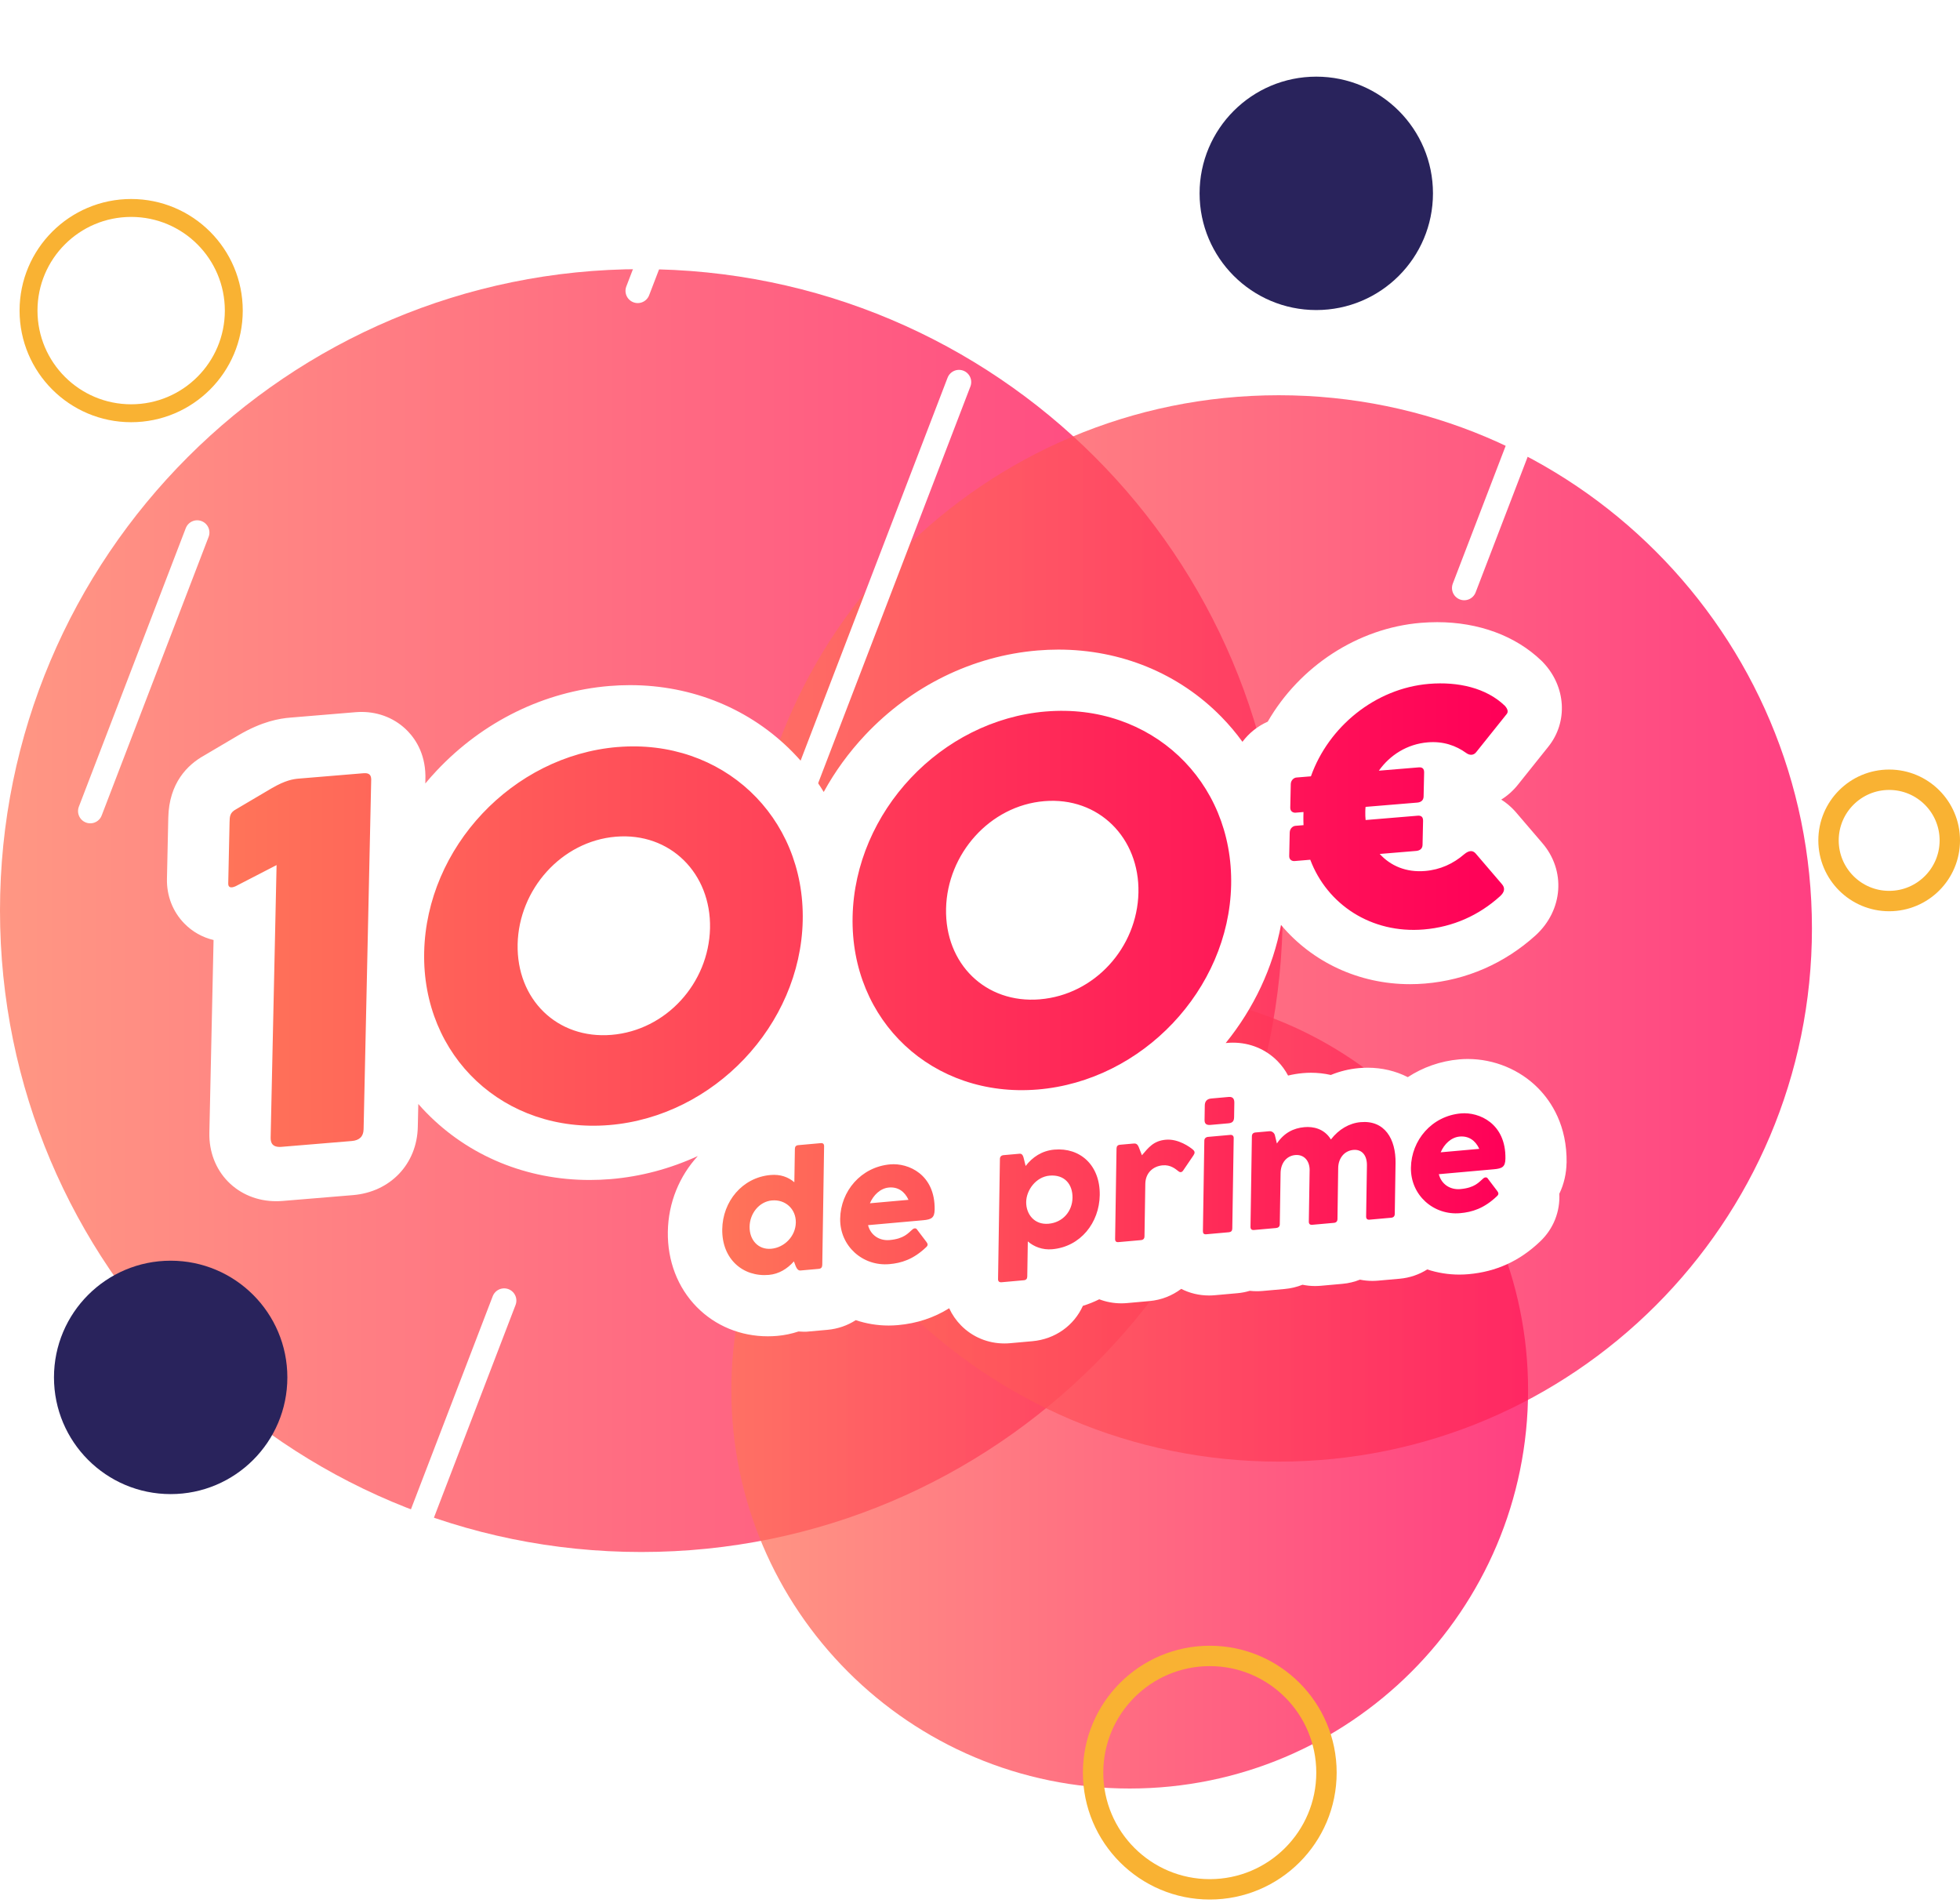
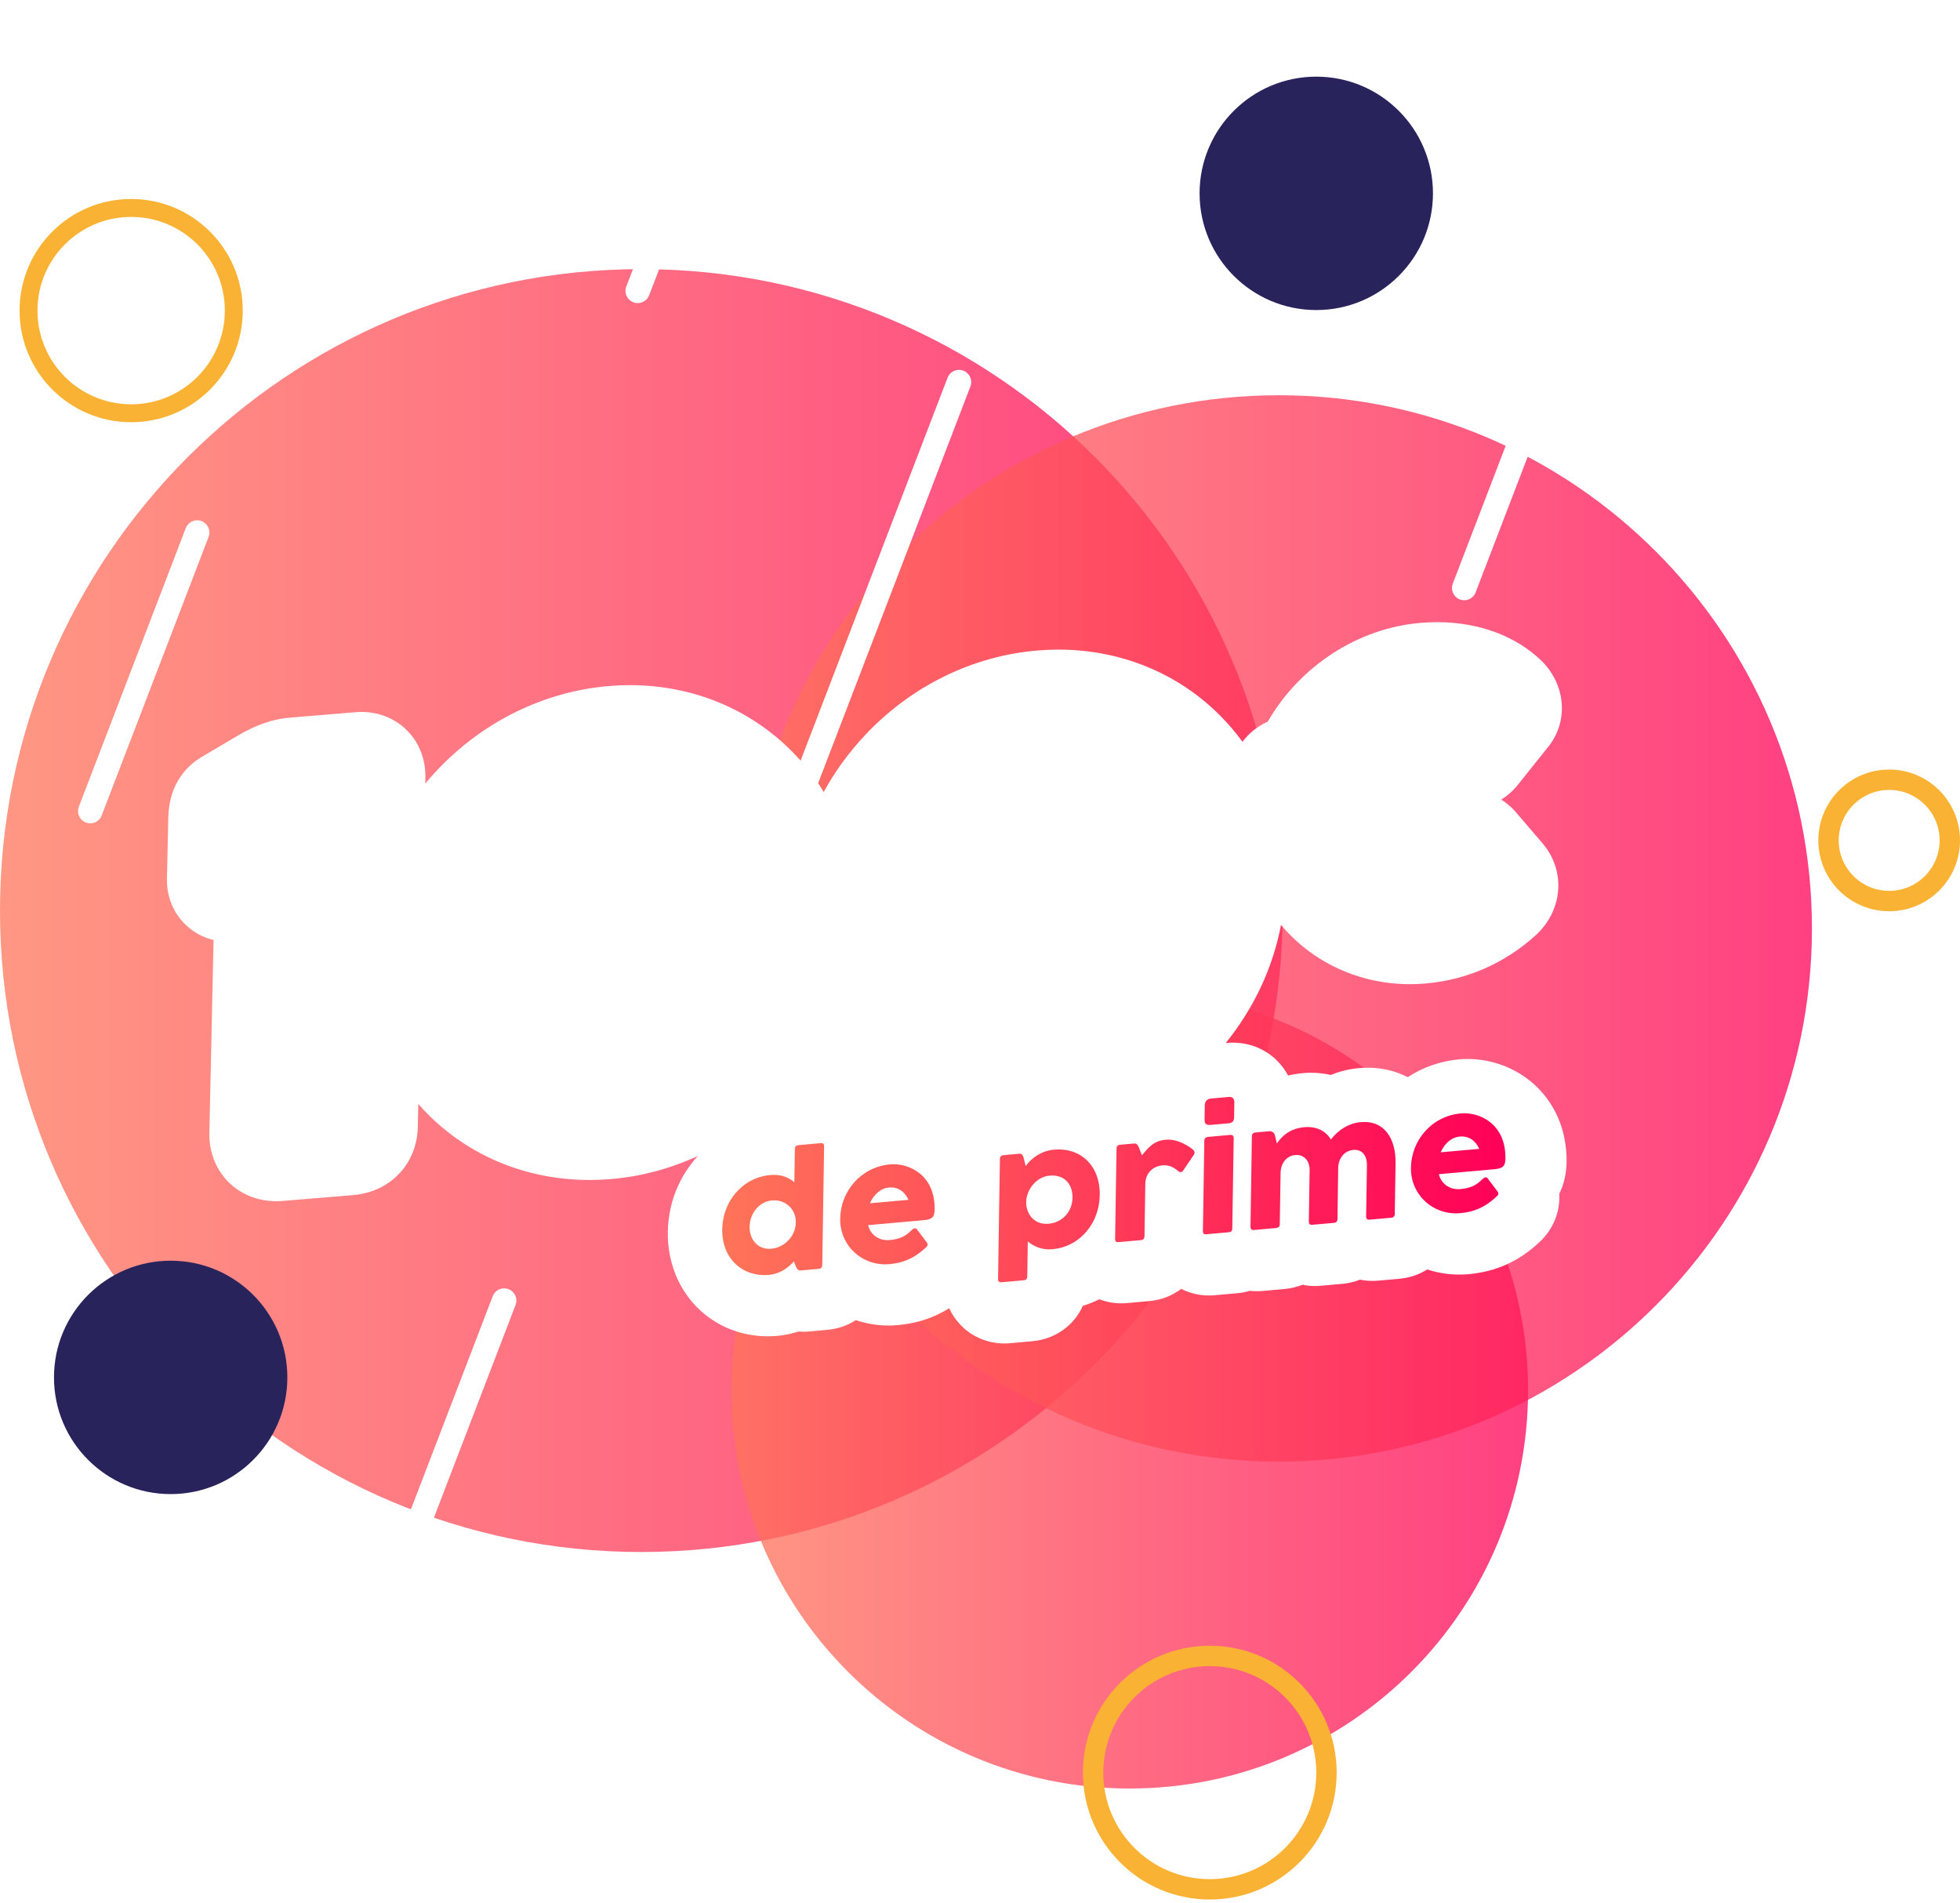
<svg xmlns="http://www.w3.org/2000/svg" width="310" height="301" viewBox="0 0 310 301" fill="none">
  <g clip-path="url(#clip0_3095_33839)">
-     <path opacity="0.75" d="M101.439 245.44C157.462 245.44 202.878 200.024 202.878 144.001C202.878 87.978 157.462 42.562 101.439 42.562C45.416 42.562 0 87.978 0 144.001C0 200.024 45.416 245.44 101.439 245.44Z" fill="url(#paint0_linear_3095_33839)" />
+     <path opacity="0.75" d="M101.439 245.44C157.462 245.44 202.878 200.024 202.878 144.001C202.878 87.978 157.462 42.562 101.439 42.562C45.416 42.562 0 87.978 0 144.001C0 200.024 45.416 245.44 101.439 245.44" fill="url(#paint0_linear_3095_33839)" />
    <path opacity="0.75" d="M178.678 282.844C213.476 282.844 241.686 254.634 241.686 219.836C241.686 185.038 213.476 156.828 178.678 156.828C143.88 156.828 115.67 185.038 115.67 219.836C115.67 254.634 143.88 282.844 178.678 282.844Z" fill="url(#paint1_linear_3095_33839)" />
    <path opacity="0.75" d="M202.262 231.146C248.831 231.146 286.583 193.394 286.583 146.825C286.583 100.256 248.831 62.504 202.262 62.504C155.693 62.504 117.941 100.256 117.941 146.825C117.941 193.394 155.693 231.146 202.262 231.146Z" fill="url(#paint2_linear_3095_33839)" />
    <path d="M231.584 92.99L259.485 20.297" stroke="white" stroke-width="3.868" stroke-linecap="round" stroke-linejoin="round" />
    <path d="M51.836 278.37L79.737 205.68" stroke="white" stroke-width="3.868" stroke-linecap="round" stroke-linejoin="round" />
    <path d="M123.775 133.116L151.677 60.426" stroke="white" stroke-width="3.868" stroke-linecap="round" stroke-linejoin="round" />
    <path d="M100.865 45.996L117.773 1.941" stroke="white" stroke-width="3.868" stroke-linecap="round" stroke-linejoin="round" />
-     <path d="M251.074 249.347L267.982 205.293" stroke="white" stroke-width="3.868" stroke-linecap="round" stroke-linejoin="round" />
    <path d="M20.745 65.353C29.711 65.353 36.978 58.086 36.978 49.12C36.978 40.155 29.711 32.887 20.745 32.887C11.78 32.887 4.512 40.155 4.512 49.12C4.512 58.086 11.78 65.353 20.745 65.353Z" stroke="#F9B233" stroke-width="2.833" stroke-miterlimit="10" />
    <path d="M26.993 236.283C37.186 236.283 45.449 228.02 45.449 217.827C45.449 207.634 37.186 199.371 26.993 199.371C16.8 199.371 8.537 207.634 8.537 217.827C8.537 228.02 16.8 236.283 26.993 236.283Z" fill="#29235C" />
    <path d="M208.187 49.033C218.38 49.033 226.643 40.77 226.643 30.577C226.643 20.384 218.38 12.121 208.187 12.121C197.994 12.121 189.73 20.384 189.73 30.577C189.73 40.77 197.994 49.033 208.187 49.033Z" fill="#29235C" />
    <path d="M191.343 298.787C201.536 298.787 209.799 290.524 209.799 280.331C209.799 270.138 201.536 261.875 191.343 261.875C181.15 261.875 172.887 270.138 172.887 280.331C172.887 290.524 181.15 298.787 191.343 298.787Z" stroke="#F9B233" stroke-width="3.224" stroke-miterlimit="10" />
    <path d="M298.797 142.496C304.094 142.496 308.389 138.202 308.389 132.904C308.389 127.607 304.094 123.312 298.797 123.312C293.5 123.312 289.205 127.607 289.205 132.904C289.205 138.202 293.5 142.496 298.797 142.496Z" stroke="#F9B233" stroke-width="3.224" stroke-miterlimit="10" />
    <path d="M14.277 128.269L31.188 84.215" stroke="white" stroke-width="3.868" stroke-linecap="round" stroke-linejoin="round" />
    <g filter="url(#filter0_d_3095_33839)">
      <path d="M246.501 182.649C246.595 176.738 244.108 172.954 242.009 170.821C239.116 167.881 235.051 166.195 230.855 166.195C230.408 166.195 229.954 166.215 229.514 166.255C226.517 166.522 223.75 167.52 221.384 169.066C219.468 168.091 217.305 167.574 215.042 167.574C214.585 167.574 214.118 167.594 213.654 167.637C212.109 167.774 210.617 168.141 209.209 168.722C208.201 168.492 207.149 168.371 206.078 168.371C205.641 168.371 205.2 168.391 204.766 168.431C203.975 168.502 203.201 168.632 202.45 168.815C202.01 167.981 201.449 167.21 200.778 166.529C198.926 164.647 196.423 163.612 193.729 163.612C193.429 163.612 193.115 163.626 192.788 163.656L192.581 163.676C197.054 158.155 200.051 151.744 201.332 144.996C206.255 150.856 213.617 154.364 221.737 154.364C222.525 154.364 223.323 154.331 224.114 154.264C230.638 153.723 236.673 151.097 241.609 146.635C245.971 142.636 246.405 136.368 242.63 132.013L238.488 127.177L238.335 127C237.69 126.286 236.96 125.675 236.162 125.175C237.166 124.551 238.071 123.746 238.832 122.782L243.604 116.814C246.745 112.906 246.415 107.319 242.807 103.501L242.66 103.344L242.506 103.197C238.431 99.276 232.581 97.113 226.029 97.113C225.178 97.113 224.311 97.15 223.446 97.22C213.44 98.051 204.269 104.115 199.23 112.849C197.634 113.554 196.266 114.655 195.231 116.033C194.227 114.645 193.115 113.327 191.901 112.088C185.189 105.23 176.031 101.452 166.112 101.452C165.034 101.452 163.936 101.499 162.848 101.589C152.565 102.443 142.873 107.192 135.558 114.962C132.964 117.719 130.768 120.746 129.006 123.966C127.634 121.717 126.006 119.621 124.137 117.709C117.425 110.85 108.267 107.072 98.348 107.072C97.27 107.072 96.172 107.119 95.088 107.209C84.805 108.063 75.116 112.813 67.8 120.582C67.173 121.246 66.569 121.931 65.992 122.625L66.001 122.091C66.148 118.243 64.573 115.763 63.225 114.361C61.332 112.396 58.733 111.311 55.906 111.311C55.612 111.311 55.298 111.324 54.961 111.351L44.628 112.209C42.916 112.352 40.213 112.789 36.468 114.979L30.965 118.226C28.412 119.658 25.458 122.508 25.338 128.038L25.128 137.687C25.067 140.377 26.042 142.89 27.871 144.762C29.153 146.074 30.748 146.968 32.5 147.379L31.836 177.86C31.773 180.833 32.817 183.574 34.78 185.579C36.742 187.582 39.449 188.686 42.399 188.686C42.743 188.686 43.093 188.673 43.44 188.643L54.551 187.722C60.458 187.231 64.673 182.803 64.803 176.952L64.883 173.311C65.304 173.791 65.738 174.262 66.188 174.719C72.883 181.561 82.048 185.329 91.994 185.329C93.085 185.329 94.193 185.282 95.291 185.192C100.077 184.795 104.733 183.543 109.088 181.544C106.201 184.685 104.419 188.887 104.349 193.519C104.279 198.122 105.904 202.35 108.928 205.421C111.868 208.408 115.86 210.05 120.168 210.05C120.666 210.05 121.173 210.026 121.677 209.983C122.825 209.879 123.94 209.646 125.011 209.289C125.325 209.315 125.592 209.325 125.799 209.325H126.249L129.573 209.028C131.246 208.878 132.774 208.337 134.072 207.496C135.734 208.054 137.49 208.347 139.265 208.347C139.756 208.347 140.25 208.324 140.737 208.281C143.734 208.014 146.414 207.133 148.847 205.614C149.305 206.612 149.935 207.53 150.723 208.331C152.532 210.166 154.968 211.181 157.585 211.181C157.872 211.181 158.172 211.168 158.483 211.141L161.99 210.827C165.638 210.503 168.598 208.327 169.993 205.234C170.891 204.957 171.756 204.61 172.583 204.196C173.678 204.616 174.853 204.836 176.071 204.836C176.355 204.836 176.655 204.823 176.972 204.796L180.516 204.479C182.409 204.312 184.131 203.618 185.546 202.547C186.884 203.234 188.383 203.595 189.948 203.595C190.232 203.595 190.532 203.582 190.843 203.555L194.43 203.234C195.108 203.174 195.762 203.048 196.389 202.857C196.757 202.897 197.13 202.921 197.507 202.921C197.794 202.921 198.095 202.907 198.409 202.881L201.89 202.57C202.894 202.48 203.845 202.25 204.73 201.896C205.377 202.03 206.045 202.1 206.725 202.1C207.013 202.1 207.313 202.086 207.623 202.06L211.048 201.753C212.022 201.666 212.95 201.439 213.818 201.092C214.458 201.222 215.119 201.289 215.79 201.289C216.074 201.289 216.371 201.275 216.684 201.249L220.102 200.945C221.701 200.801 223.183 200.281 224.457 199.477C226.086 200.011 227.802 200.291 229.534 200.291C230.024 200.291 230.518 200.267 231.006 200.224C235.361 199.834 239.049 198.155 242.276 195.088C244.449 193.052 245.493 190.275 245.347 187.512C246.114 185.936 246.465 184.228 246.491 182.642L246.501 182.649Z" fill="white" />
    </g>
    <g filter="url(#filter1_d_3095_33839)">
      <path d="M129.311 199.344C129.304 199.708 129.127 199.902 128.76 199.932L125.853 200.192C125.349 200.239 125.109 199.481 124.979 199.127L124.835 198.75C123.774 199.948 122.442 200.746 120.88 200.886C116.802 201.25 113.428 198.4 113.501 193.664C113.568 189.302 116.645 185.487 121.127 185.09C122.699 184.95 123.924 185.404 124.905 186.235L124.989 180.955C124.995 180.591 125.172 180.397 125.539 180.367L129.077 180.05C129.441 180.017 129.614 180.177 129.611 180.541L129.321 199.344H129.311ZM121.374 189.108C119.322 189.292 117.86 191.191 117.827 193.253C117.793 195.376 119.202 196.935 121.254 196.751C123.343 196.564 125.106 194.762 125.139 192.603C125.172 190.44 123.46 188.925 121.371 189.112L121.374 189.108ZM144.283 193.677L145.798 195.676C146.045 195.993 146.055 196.23 145.761 196.494C143.709 198.46 141.8 199.02 139.937 199.184C135.759 199.558 132.087 196.357 132.154 191.995C132.221 187.646 135.448 183.818 140.054 183.408C142.924 183.151 147.183 184.98 147.096 190.56C147.076 191.868 146.582 192.125 145.274 192.242L136.563 193.02C136.967 194.615 138.359 195.52 139.971 195.376C142.26 195.172 142.878 194.301 143.618 193.671C143.785 193.517 144.099 193.44 144.286 193.671L144.283 193.677ZM136.857 189.559L142.961 189.015C142.34 187.653 141.259 186.946 139.86 187.069C138.489 187.193 137.404 188.281 136.857 189.559ZM157.419 182.54C157.425 182.19 157.642 181.979 157.993 181.949L160.546 181.722C161.05 181.679 161.14 182.283 161.237 182.654L161.487 183.661C162.565 182.26 164.064 181.249 166.016 181.075C170.094 180.711 173.282 183.528 173.208 188.264C173.142 192.626 170.178 196.431 165.696 196.828C164.134 196.968 162.772 196.411 161.831 195.59L161.744 201.146C161.737 201.51 161.561 201.704 161.193 201.734L157.682 202.048C157.329 202.078 157.118 201.921 157.125 201.557L157.419 182.54ZM165.115 192.796C167.381 192.593 168.866 190.817 168.9 188.694C168.933 186.572 167.661 184.976 165.259 185.19C163.143 185.38 161.604 187.45 161.574 189.349C161.544 191.248 162.839 193 165.115 192.796ZM175.862 180.905C175.868 180.541 176.045 180.337 176.412 180.304L178.475 180.12C178.839 180.087 179.129 180.087 179.373 180.668L179.88 181.966C180.905 180.771 181.699 179.683 183.651 179.51C185.654 179.329 187.503 180.698 187.9 181.038C188.31 181.365 188.267 181.632 188.023 181.993L186.415 184.359C186.194 184.693 185.931 184.716 185.647 184.489C185.213 184.152 184.419 183.445 183.161 183.558C181.675 183.692 180.441 184.716 180.414 186.502L180.284 194.795C180.277 195.159 180.087 195.353 179.723 195.386L176.172 195.703C175.808 195.736 175.635 195.576 175.638 195.209L175.862 180.905ZM189.822 174.086C189.832 173.522 190.089 173.058 190.833 172.992L193.604 172.745C194.258 172.685 194.505 173.052 194.495 173.669L194.458 175.955C194.448 176.646 194.131 176.863 193.537 176.917L190.767 177.163C190.176 177.217 189.775 177.077 189.786 176.386L189.822 174.086ZM189.749 179.64C189.755 179.289 190.032 179.086 190.286 179.066L193.874 178.745C194.178 178.719 194.398 178.912 194.395 179.226L194.171 193.567C194.164 193.918 193.987 194.111 193.634 194.141L190.046 194.462C189.692 194.492 189.522 194.331 189.525 193.981L189.749 179.64ZM206.406 184.379C206.429 182.807 205.492 181.813 204.13 181.933C202.772 182.053 201.834 183.178 201.81 184.786L201.684 192.856C201.69 193.243 201.46 193.44 201.096 193.474L197.609 193.784C197.231 193.817 197.044 193.647 197.051 193.27L197.271 178.979C197.278 178.602 197.468 178.398 197.845 178.362L200.048 178.165C200.439 178.131 200.809 178.422 200.906 178.779L201.226 180.107C202.371 178.412 203.853 177.677 205.578 177.521C206.95 177.397 208.716 177.744 209.77 179.47C211.015 177.854 212.69 176.886 214.463 176.73C218.277 176.389 220.053 179.393 219.993 183.214L219.869 191.244C219.863 191.608 219.672 191.815 219.295 191.848L215.884 192.152C215.521 192.185 215.334 192.012 215.34 191.648L215.467 183.578C215.491 182.006 214.703 180.998 213.318 181.122C211.933 181.245 210.948 182.387 210.922 183.985L210.808 192.052C210.801 192.416 210.611 192.623 210.244 192.656L206.82 192.963C206.456 192.996 206.269 192.823 206.276 192.459L206.403 184.379H206.406ZM234.558 185.617L236.073 187.616C236.32 187.933 236.326 188.17 236.033 188.434C233.98 190.4 232.071 190.961 230.209 191.124C226.03 191.498 222.359 188.297 222.426 183.935C222.493 179.586 225.72 175.758 230.329 175.348C233.199 175.091 237.458 176.92 237.371 182.5C237.351 183.808 236.857 184.065 235.549 184.182L226.838 184.96C227.242 186.555 228.634 187.46 230.246 187.316C232.538 187.112 233.152 186.241 233.893 185.611C234.06 185.457 234.374 185.38 234.561 185.611L234.558 185.617ZM227.132 181.499L233.236 180.955C232.615 179.593 231.534 178.886 230.135 179.009C228.764 179.133 227.679 180.221 227.132 181.499Z" fill="url(#paint3_linear_3095_33839)" />
    </g>
    <g filter="url(#filter2_d_3095_33839)">
-       <path d="M55.725 120.457C57.03 120.35 56.89 121.338 56.876 121.865L55.682 176.756C55.658 177.898 55.031 178.518 53.806 178.618L42.699 179.54C41.23 179.663 40.96 178.872 40.98 178.054L41.918 134.981L35.443 138.325C34.662 138.676 34.258 138.506 34.272 137.895L34.482 128.236C34.502 127.298 34.515 126.688 35.507 126.157L41.124 122.843C43.313 121.561 44.581 121.378 45.396 121.308L55.728 120.45L55.725 120.457ZM95.851 116.315C112.392 114.943 125.495 127.238 125.134 143.782C124.774 160.286 111.09 174.724 94.55 176.095C77.929 177.474 64.903 165.255 65.263 148.748C65.624 132.204 79.231 117.69 95.851 116.311V116.315ZM94.9 161.831C103.517 161.117 110.282 153.681 110.473 144.96C110.66 136.32 104.198 129.778 95.581 130.492C86.964 131.207 80.232 138.846 80.045 147.483C79.855 156.204 86.283 162.545 94.897 161.831H94.9ZM163.612 110.691C180.149 109.319 193.255 121.615 192.895 138.158C192.534 154.662 178.847 169.1 162.31 170.472C145.686 171.85 132.663 159.632 133.024 143.125C133.384 126.581 146.991 112.066 163.612 110.688V110.691ZM162.661 156.207C171.278 155.493 178.043 148.057 178.233 139.337C178.42 130.696 171.959 124.155 163.341 124.872C154.724 125.586 147.996 133.222 147.806 141.863C147.615 150.584 154.04 156.925 162.657 156.211L162.661 156.207ZM202.163 129.822C202.176 129.191 202.66 128.807 203.054 128.774L204.345 128.667C204.329 128.246 204.312 127.802 204.322 127.355L204.339 126.591L203.097 126.694C202.7 126.728 202.233 126.504 202.246 125.897L202.326 122.182C202.34 121.551 202.824 121.167 203.217 121.134L205.514 120.944C208.294 113.114 215.673 107.03 224.2 106.322C228.792 105.942 233.251 106.967 236.168 109.773C236.605 110.237 236.779 110.721 236.482 111.088L231.659 117.116C231.252 117.65 230.621 117.65 230.101 117.273C228.439 116.068 226.426 115.37 223.996 115.571C220.749 115.841 218.022 117.566 216.257 120.053L222.568 119.529C223.149 119.482 223.432 119.746 223.419 120.353L223.336 124.148C223.322 124.755 222.895 125.052 222.341 125.099L214.158 125.777C214.124 126.07 214.121 126.254 214.114 126.544C214.104 126.991 214.121 127.439 214.164 127.856L222.401 127.172C222.982 127.125 223.265 127.388 223.252 127.996L223.169 131.791C223.155 132.398 222.728 132.695 222.174 132.742L216.394 133.222C218.119 135.105 220.572 136.163 223.556 135.916C225.986 135.715 228.035 134.754 229.753 133.272C230.478 132.662 231.085 132.612 231.549 133.122L235.714 137.985C236.255 138.599 236.161 139.236 235.434 139.901C232.073 142.941 227.975 144.78 223.356 145.164C215.039 145.855 208.077 141.199 205.41 134.137L202.93 134.344C202.533 134.377 202.066 134.154 202.079 133.546L202.159 129.832L202.163 129.822Z" fill="url(#paint4_linear_3095_33839)" />
-     </g>
+       </g>
  </g>
  <defs>
    <filter id="filter0_d_3095_33839" x="23.847" y="95.835" width="226.492" height="119.181" filterUnits="userSpaceOnUse" color-interpolation-filters="sRGB">
      <feFlood flood-opacity="0" result="BackgroundImageFix" />
      <feColorMatrix in="SourceAlpha" type="matrix" values="0 0 0 0 0 0 0 0 0 0 0 0 0 0 0 0 0 0 127 0" result="hardAlpha" />
      <feOffset dx="1.278" dy="1.278" />
      <feGaussianBlur stdDeviation="1.278" />
      <feColorMatrix type="matrix" values="0 0 0 0 0 0 0 0 0 0 0 0 0 0 0 0 0 0 0.75 0" />
      <feBlend mode="normal" in2="BackgroundImageFix" result="effect1_dropShadow_3095_33839" />
      <feBlend mode="normal" in="SourceGraphic" in2="effect1_dropShadow_3095_33839" result="shape" />
    </filter>
    <filter id="filter1_d_3095_33839" x="113.136" y="172.374" width="126.062" height="31.502" filterUnits="userSpaceOnUse" color-interpolation-filters="sRGB">
      <feFlood flood-opacity="0" result="BackgroundImageFix" />
      <feColorMatrix in="SourceAlpha" type="matrix" values="0 0 0 0 0 0 0 0 0 0 0 0 0 0 0 0 0 0 127 0" result="hardAlpha" />
      <feOffset dx="0.731" dy="0.731" />
      <feGaussianBlur stdDeviation="0.547" />
      <feColorMatrix type="matrix" values="0 0 0 0 0 0 0 0 0 0 0 0 0 0 0 0 0 0 0.75 0" />
      <feBlend mode="normal" in2="BackgroundImageFix" result="effect1_dropShadow_3095_33839" />
      <feBlend mode="normal" in="SourceGraphic" in2="effect1_dropShadow_3095_33839" result="shape" />
    </filter>
    <filter id="filter2_d_3095_33839" x="32.446" y="104.421" width="209.66" height="80.609" filterUnits="userSpaceOnUse" color-interpolation-filters="sRGB">
      <feFlood flood-opacity="0" result="BackgroundImageFix" />
      <feColorMatrix in="SourceAlpha" type="matrix" values="0 0 0 0 0 0 0 0 0 0 0 0 0 0 0 0 0 0 127 0" result="hardAlpha" />
      <feOffset dx="1.826" dy="1.826" />
      <feGaussianBlur stdDeviation="1.826" />
      <feColorMatrix type="matrix" values="0 0 0 0 0 0 0 0 0 0 0 0 0 0 0 0 0 0 0.8 0" />
      <feBlend mode="normal" in2="BackgroundImageFix" result="effect1_dropShadow_3095_33839" />
      <feBlend mode="normal" in="SourceGraphic" in2="effect1_dropShadow_3095_33839" result="shape" />
    </filter>
    <linearGradient id="paint0_linear_3095_33839" x1="0" y1="144.001" x2="202.874" y2="144.001" gradientUnits="userSpaceOnUse">
      <stop stop-color="#FF7459" />
      <stop offset="1" stop-color="#FF0058" />
    </linearGradient>
    <linearGradient id="paint1_linear_3095_33839" x1="115.67" y1="219.836" x2="241.686" y2="219.836" gradientUnits="userSpaceOnUse">
      <stop stop-color="#FF7459" />
      <stop offset="1" stop-color="#FF0058" />
    </linearGradient>
    <linearGradient id="paint2_linear_3095_33839" x1="117.941" y1="146.825" x2="286.587" y2="146.825" gradientUnits="userSpaceOnUse">
      <stop stop-color="#FF7459" />
      <stop offset="1" stop-color="#FF0058" />
    </linearGradient>
    <linearGradient id="paint3_linear_3095_33839" x1="113.495" y1="187.396" x2="237.371" y2="187.396" gradientUnits="userSpaceOnUse">
      <stop stop-color="#FF7459" />
      <stop offset="1" stop-color="#FF0058" />
    </linearGradient>
    <linearGradient id="paint4_linear_3095_33839" x1="34.269" y1="142.901" x2="236.632" y2="142.901" gradientUnits="userSpaceOnUse">
      <stop stop-color="#FF7459" />
      <stop offset="1" stop-color="#FF0058" />
    </linearGradient>
    <clipPath id="clip0_3095_33839">
      <rect width="310" height="300.391" fill="white" />
    </clipPath>
  </defs>
</svg>